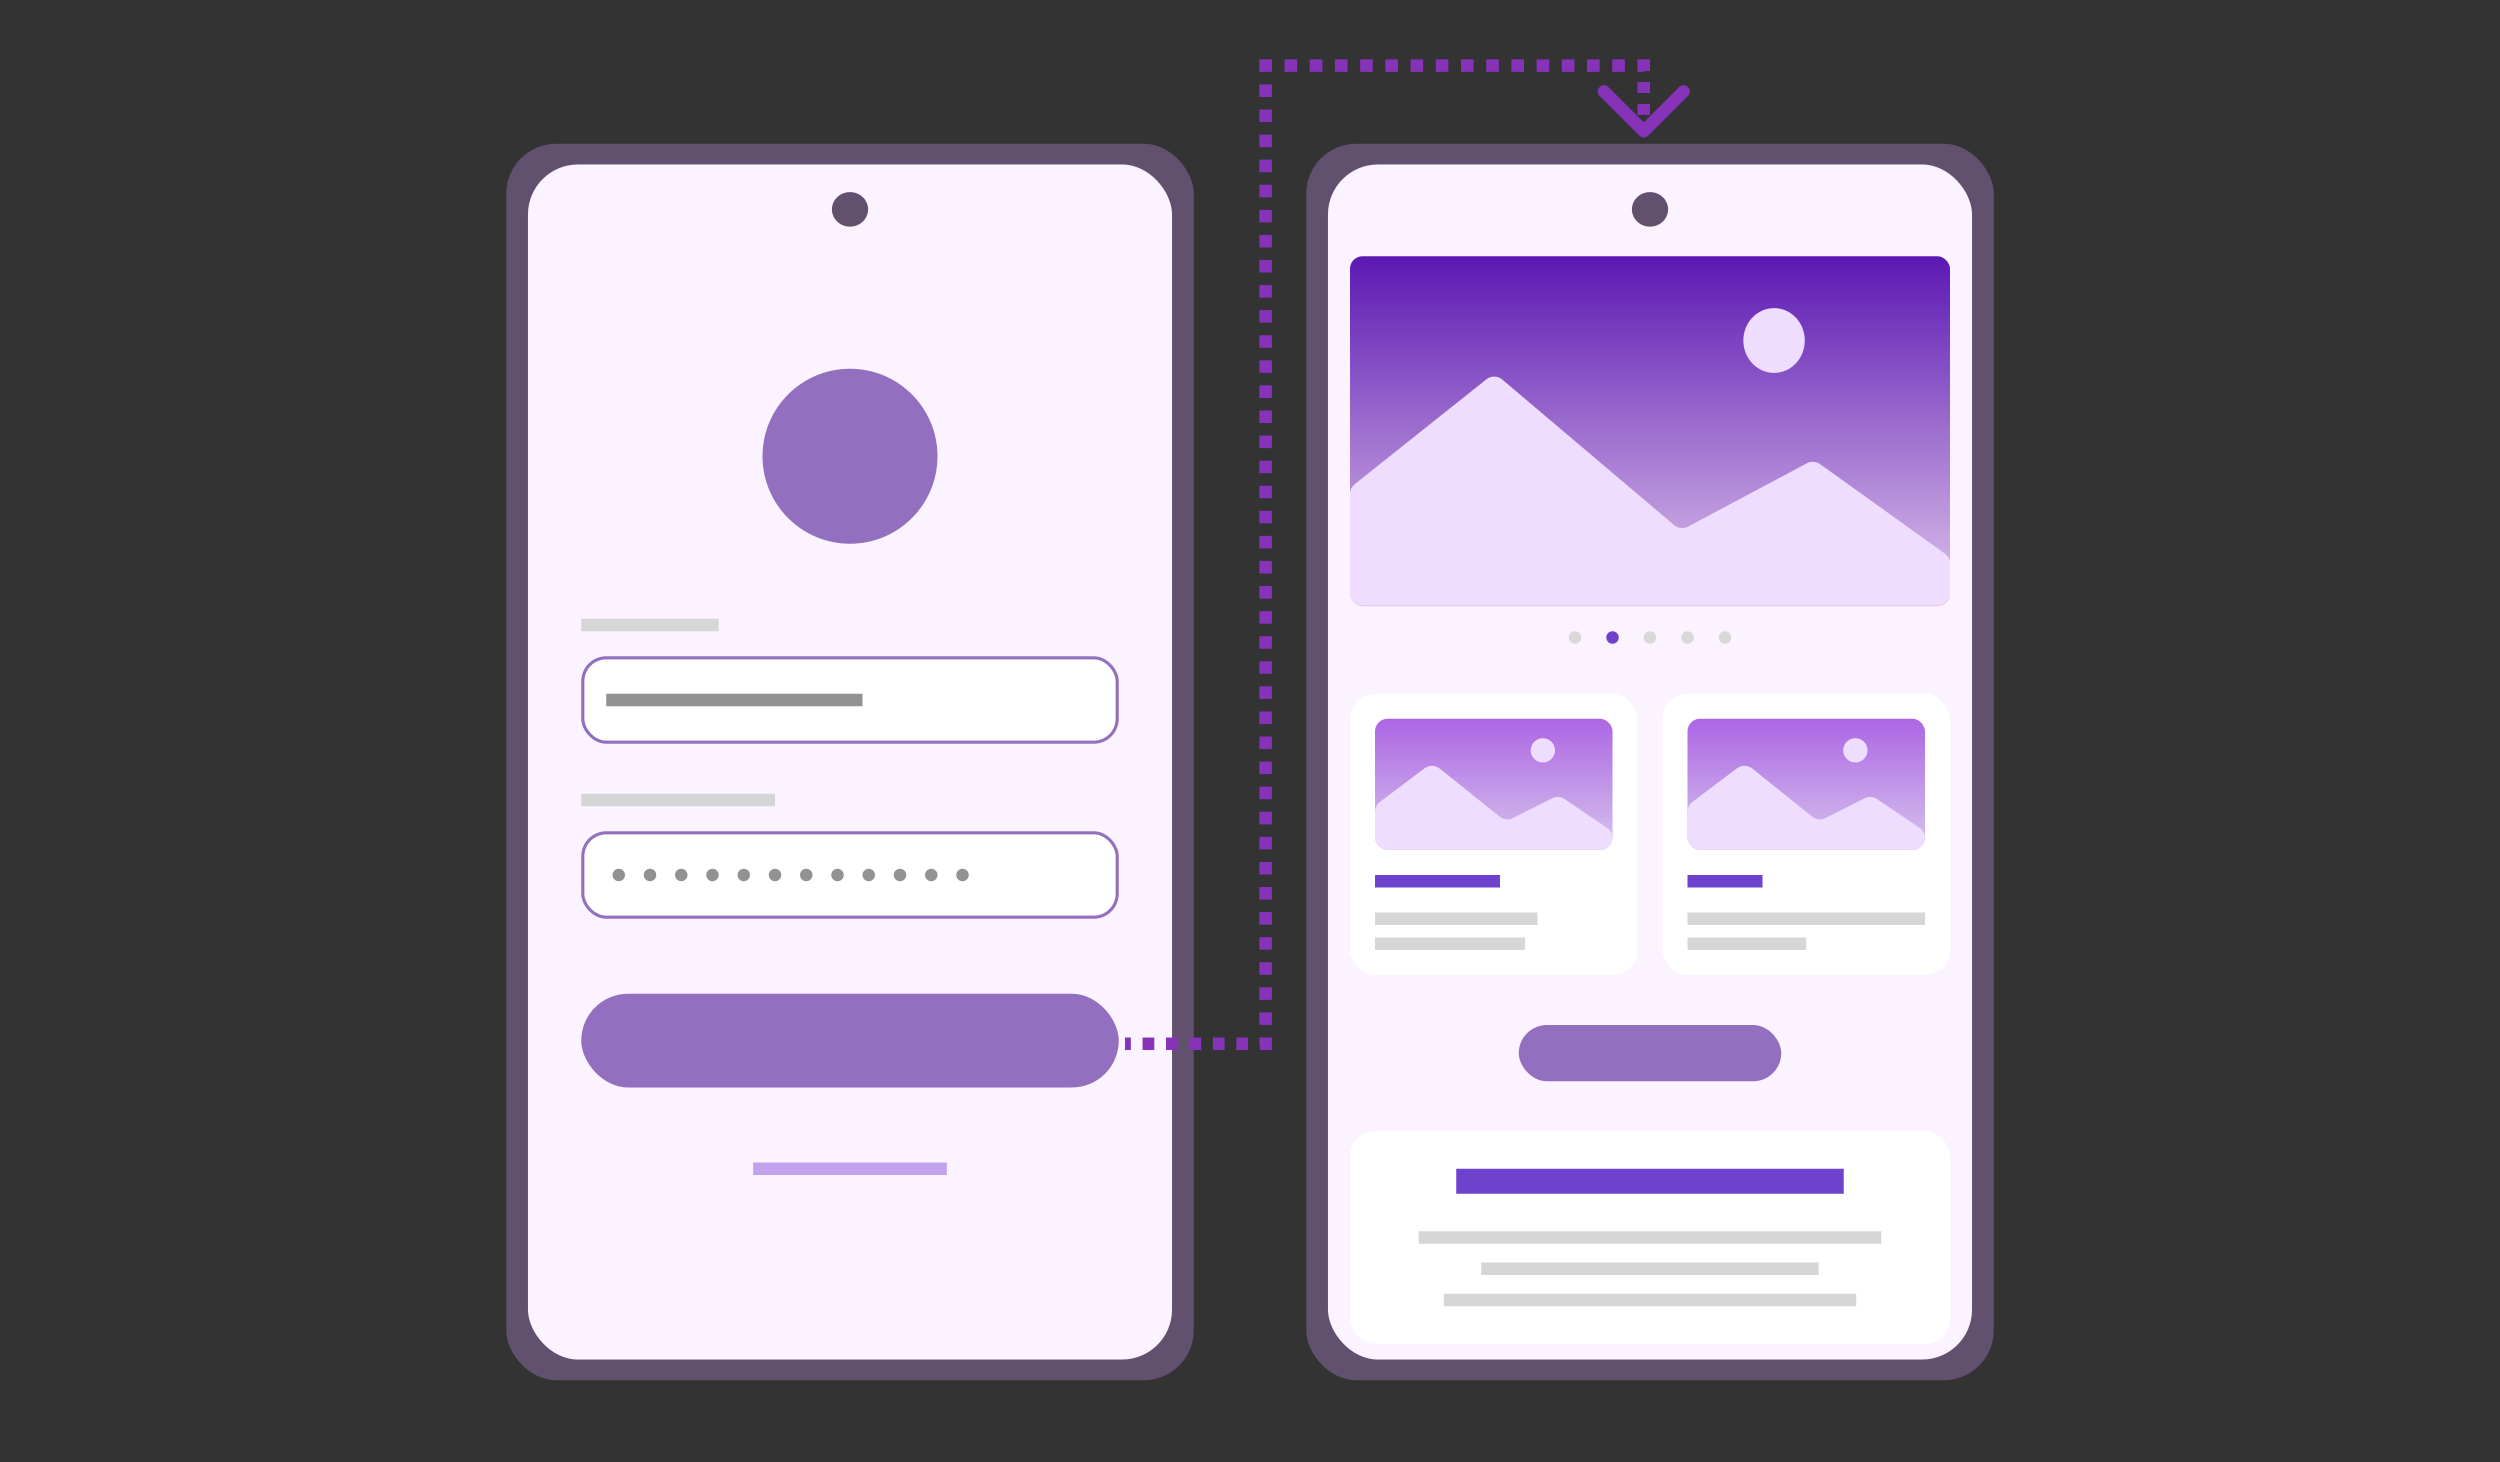
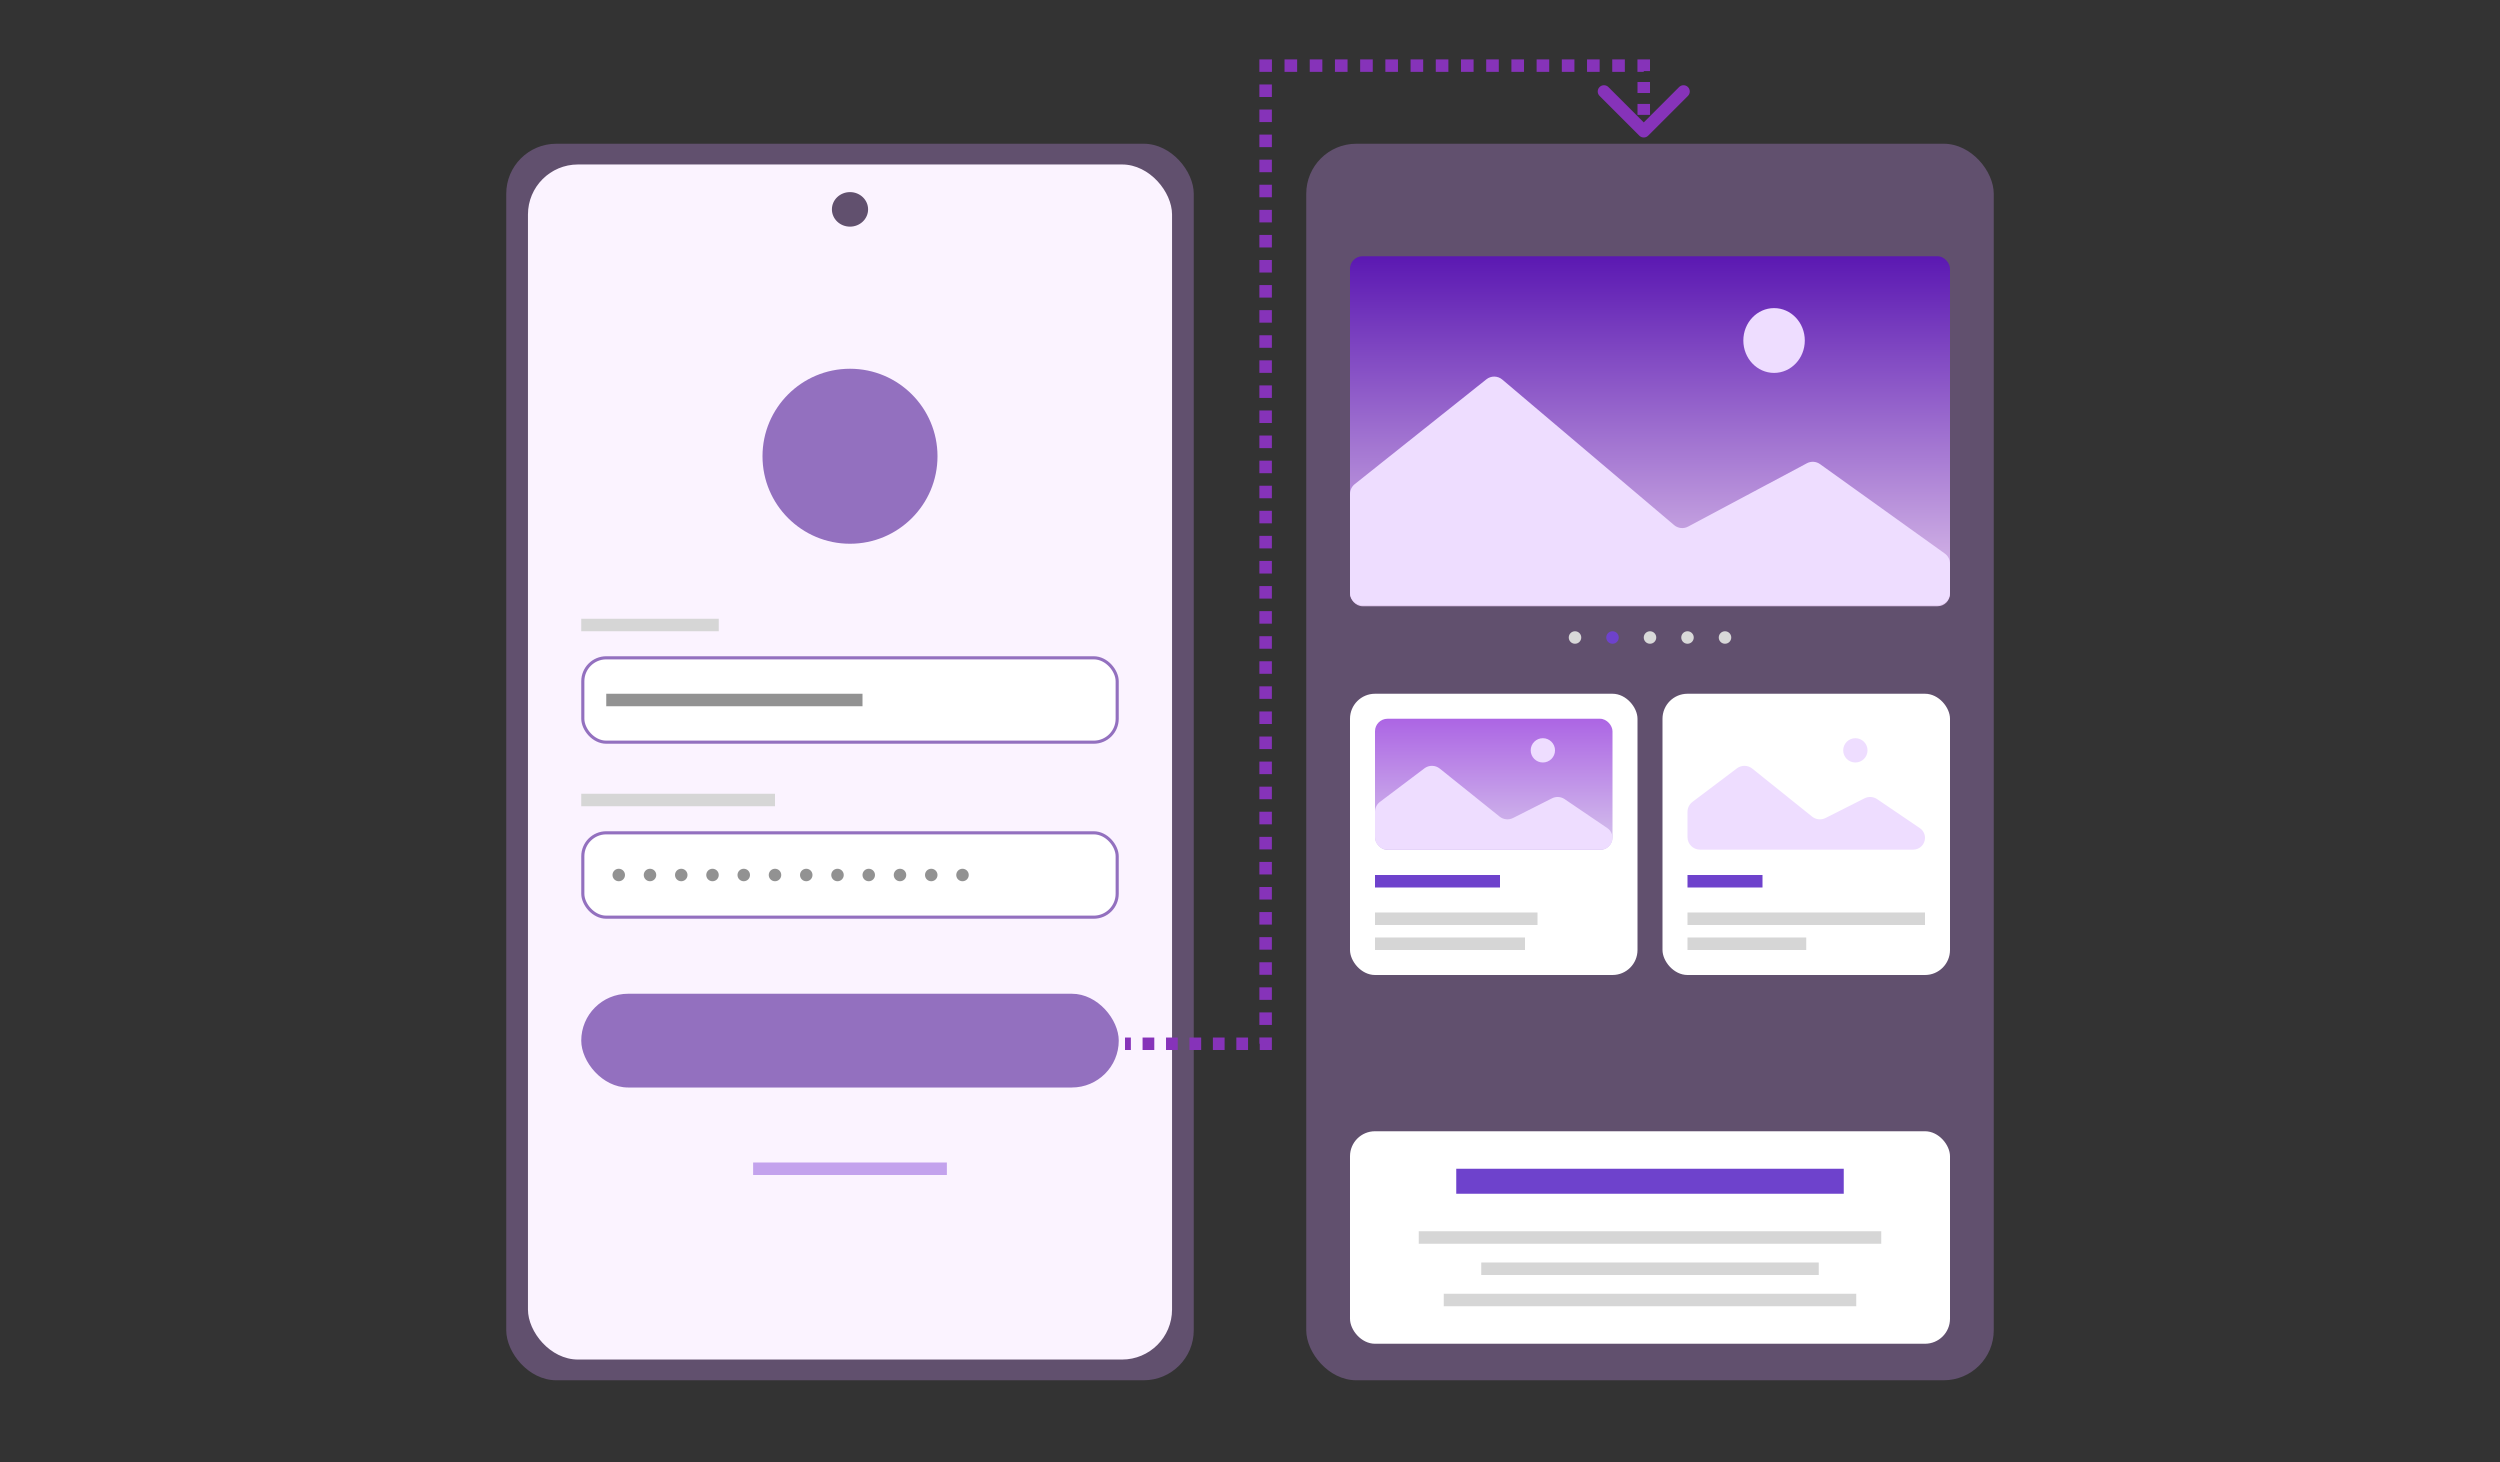
<svg xmlns="http://www.w3.org/2000/svg" width="400" height="234" viewBox="0 0 400 234" fill="none">
  <rect x="0" y="0" width="400" height="234" fill="#333333" stroke="none" />
  <rect x="209" y="23" width="110" height="197.842" rx="8" fill="#61506E" />
-   <rect x="212.474" y="26.316" width="103.053" height="191.211" rx="8" fill="#FBF3FF" />
  <ellipse cx="264" cy="33.5" rx="2.895" ry="2.763" fill="#61506E" />
  <rect x="216" y="41" width="96" height="56" rx="2" fill="url(#paint0_linear_96_1937)" />
  <path d="M237.824 60.69L216.754 77.466C216.278 77.845 216 78.421 216 79.031V94.847C216 95.952 216.895 96.847 218 96.847H310C311.105 96.847 312 95.952 312 94.847V90.191C312 89.546 311.689 88.941 311.165 88.566L291.207 74.262C290.589 73.819 289.773 73.765 289.101 74.123L270.096 84.257C269.373 84.643 268.487 84.548 267.862 84.019L240.362 60.728C239.634 60.111 238.571 60.095 237.824 60.69Z" fill="#EEDDFF" />
  <ellipse cx="283.851" cy="54.482" rx="4.917" ry="5.185" fill="#EEDDFF" />
  <circle cx="252" cy="102" r="1" fill="#D9D9D9" />
  <circle cx="258" cy="102" r="1" fill="#6E42CC" />
  <circle cx="264" cy="102" r="1" fill="#D9D9D9" />
  <circle cx="270" cy="102" r="1" fill="#D9D9D9" />
  <circle cx="276" cy="102" r="1" fill="#D9D9D9" />
  <rect x="216" y="111" width="46" height="45" rx="4" fill="white" />
  <rect x="220" y="115" width="38" height="21" rx="2" fill="url(#paint1_linear_96_1937)" />
  <path d="M227.905 122.937L220.796 128.3C220.295 128.678 220 129.269 220 129.897V133.943C220 135.047 220.895 135.943 222 135.943H256.117C257.157 135.943 258 135.099 258 134.059C258 133.435 257.691 132.852 257.175 132.501L250.344 127.863C249.743 127.455 248.968 127.405 248.319 127.733L242.088 130.88C241.388 131.234 240.546 131.146 239.935 130.655L230.361 122.974C229.647 122.401 228.636 122.386 227.905 122.937Z" fill="#EEDDFF" />
  <ellipse cx="246.858" cy="120.056" rx="1.946" ry="1.944" fill="#EEDDFF" />
  <rect x="220" y="140" width="20" height="2" fill="#6E42CC" />
  <rect x="220" y="146" width="26" height="2" fill="#D6D6D6" />
  <rect x="220" y="150" width="24" height="2" fill="#D6D6D6" />
  <rect x="266" y="111" width="46" height="45" rx="4" fill="white" />
-   <rect x="270" y="115" width="38" height="21" rx="2" fill="url(#paint2_linear_96_1937)" />
  <path d="M277.905 122.937L270.796 128.3C270.295 128.678 270 129.269 270 129.897V133.943C270 135.047 270.895 135.943 272 135.943H306.117C307.157 135.943 308 135.099 308 134.059C308 133.435 307.691 132.852 307.175 132.501L300.344 127.863C299.743 127.455 298.968 127.405 298.319 127.733L292.088 130.88C291.388 131.234 290.546 131.146 289.935 130.655L280.361 122.974C279.647 122.401 278.636 122.386 277.905 122.937Z" fill="#EEDDFF" />
  <ellipse cx="296.858" cy="120.056" rx="1.946" ry="1.944" fill="#EEDDFF" />
  <rect x="270" y="140" width="12" height="2" fill="#6E42CC" />
  <rect x="270" y="146" width="38" height="2" fill="#D6D6D6" />
  <rect x="270" y="150" width="19" height="2" fill="#D6D6D6" />
-   <rect x="243" y="164" width="42" height="9" rx="4.5" fill="#9370BF" />
  <rect x="216" y="181" width="96" height="34" rx="4" fill="white" />
  <rect x="233" y="187" width="62" height="4" fill="#6E42CC" />
  <rect x="227" y="197" width="74" height="2" fill="#D6D6D6" />
  <rect x="237" y="202" width="54" height="2" fill="#D6D6D6" />
  <rect x="231" y="207" width="66" height="2" fill="#D6D6D6" />
  <rect x="81" y="23" width="110" height="197.842" rx="8" fill="#61506E" />
  <rect x="84.474" y="26.316" width="103.053" height="191.211" rx="8" fill="#FBF3FF" />
  <ellipse cx="136" cy="33.5" rx="2.895" ry="2.763" fill="#61506E" />
  <circle cx="136" cy="73" r="14" fill="#9370BF" />
  <rect x="93" y="99" width="22" height="2" fill="#D6D6D6" />
  <rect x="93.25" y="105.25" width="85.5" height="13.5" rx="3.75" fill="white" stroke="#9370BF" stroke-width="0.5" />
-   <path d="M97 111H138V113H97V111Z" fill="#929292" />
+   <path d="M97 111H138V113H97Z" fill="#929292" />
  <path d="M93 127H124V129H93V127Z" fill="#D6D6D6" />
  <rect x="93.25" y="133.25" width="85.5" height="13.5" rx="3.75" fill="white" stroke="#9370BF" stroke-width="0.5" />
  <circle cx="99" cy="140" r="1" fill="#929292" />
  <circle cx="104" cy="140" r="1" fill="#929292" />
  <circle cx="109" cy="140" r="1" fill="#929292" />
  <circle cx="114" cy="140" r="1" fill="#929292" />
  <circle cx="119" cy="140" r="1" fill="#929292" />
  <circle cx="124" cy="140" r="1" fill="#929292" />
  <circle cx="129" cy="140" r="1" fill="#929292" />
  <circle cx="134" cy="140" r="1" fill="#929292" />
  <circle cx="139" cy="140" r="1" fill="#929292" />
  <circle cx="144" cy="140" r="1" fill="#929292" />
  <circle cx="149" cy="140" r="1" fill="#929292" />
  <circle cx="154" cy="140" r="1" fill="#929292" />
  <rect x="93" y="159" width="86" height="15" rx="7.5" fill="#9370BF" />
  <rect x="120.5" y="186" width="31" height="2" fill="#C3A2ED" />
  <path d="M202.5 167V168H203.5V167H202.5ZM202.5 10.5V9.5H201.5V10.5H202.5ZM263 10.5H264V9.5H263V10.5ZM262.293 21.707C262.683 22.098 263.317 22.098 263.707 21.707L270.071 15.343C270.462 14.953 270.462 14.319 270.071 13.929C269.681 13.538 269.047 13.538 268.657 13.929L263 19.586L257.343 13.929C256.953 13.538 256.319 13.538 255.929 13.929C255.538 14.319 255.538 14.953 255.929 15.343L262.293 21.707ZM180 168H180.938V166H180V168ZM182.812 168H184.687V166H182.812V168ZM186.562 168H188.438V166H186.562V168ZM190.313 168H192.188V166H190.313V168ZM194.062 168H195.937V166H194.062V168ZM197.813 168H199.688V166H197.813V168ZM201.562 168H202.5V166H201.562V168ZM203.5 167V165.997H201.5V167H203.5ZM203.5 163.99V161.984H201.5V163.99H203.5ZM203.5 159.978V157.971H201.5V159.978H203.5ZM203.5 155.965V153.958H201.5V155.965H203.5ZM203.5 151.952V149.946H201.5V151.952H203.5ZM203.5 147.939V145.933H201.5V147.939H203.5ZM203.5 143.926V141.92H201.5V143.926H203.5ZM203.5 139.913V137.907H201.5V139.913H203.5ZM203.5 135.901V133.894H201.5V135.901H203.5ZM203.5 131.888V129.881H201.5V131.888H203.5ZM203.5 127.875V125.869H201.5V127.875H203.5ZM203.5 123.862V121.856H201.5V123.862H203.5ZM203.5 119.849V117.843H201.5V119.849H203.5ZM203.5 115.837V113.83H201.5V115.837H203.5ZM203.5 111.824V109.817H201.5V111.824H203.5ZM203.5 107.811V105.805H201.5V107.811H203.5ZM203.5 103.798V101.792H201.5V103.798H203.5ZM203.5 99.785V97.779H201.5V99.785H203.5ZM203.5 95.772V93.766H201.5V95.772H203.5ZM203.5 91.76V89.753H201.5V91.76H203.5ZM203.5 87.747V85.74H201.5V87.747H203.5ZM203.5 83.734V81.728H201.5V83.734H203.5ZM203.5 79.721V77.715H201.5V79.721H203.5ZM203.5 75.708V73.702H201.5V75.708H203.5ZM203.5 71.696V69.689H201.5V71.696H203.5ZM203.5 67.683V65.676H201.5V67.683H203.5ZM203.5 63.67V61.663H201.5V63.67H203.5ZM203.5 59.657V57.651H201.5V59.657H203.5ZM203.5 55.644V53.638H201.5V55.644H203.5ZM203.5 51.632V49.625H201.5V51.632H203.5ZM203.5 47.619V45.612H201.5V47.619H203.5ZM203.5 43.606V41.599H201.5V43.606H203.5ZM203.5 39.593V37.587H201.5V39.593H203.5ZM203.5 35.58V33.574H201.5V35.58H203.5ZM203.5 31.567V29.561H201.5V31.567H203.5ZM203.5 27.555V25.548H201.5V27.555H203.5ZM203.5 23.542V21.535H201.5V23.542H203.5ZM203.5 19.529V17.523H201.5V19.529H203.5ZM203.5 15.516V13.51H201.5V15.516H203.5ZM203.5 11.503V10.5H201.5V11.503H203.5ZM202.5 11.5H203.508V9.5H202.5V11.5ZM205.525 11.5H207.542V9.5H205.525V11.5ZM209.558 11.5H211.575V9.5H209.558V11.5ZM213.592 11.5H215.608V9.5H213.592V11.5ZM217.625 11.5H219.642V9.5H217.625V11.5ZM221.658 11.5H223.675V9.5H221.658V11.5ZM225.692 11.5H227.708V9.5H225.692V11.5ZM229.725 11.5H231.742V9.5H229.725V11.5ZM233.758 11.5H235.775V9.5H233.758V11.5ZM237.792 11.5H239.808V9.5H237.792V11.5ZM241.825 11.5H243.842V9.5H241.825V11.5ZM245.858 11.5H247.875V9.5H245.858V11.5ZM249.892 11.5H251.908V9.5H249.892V11.5ZM253.925 11.5H255.942V9.5H253.925V11.5ZM257.958 11.5H259.975V9.5H257.958V11.5ZM261.992 11.5H263V9.5H261.992V11.5ZM262 10.5V11.375H264V10.5H262ZM262 13.125V14.875H264V13.125H262ZM262 16.625V18.375H264V16.625H262ZM262 20.125V21H264V20.125H262Z" fill="#8633B9" />
  <defs>
    <linearGradient id="paint0_linear_96_1937" x1="264" y1="41" x2="264" y2="97" gradientUnits="userSpaceOnUse">
      <stop stop-color="#5B18B2" />
      <stop offset="1" stop-color="#E0C5EC" />
    </linearGradient>
    <linearGradient id="paint1_linear_96_1937" x1="239" y1="115" x2="239" y2="136" gradientUnits="userSpaceOnUse">
      <stop stop-color="#AC65E4" />
      <stop offset="1" stop-color="#D6C5EC" />
    </linearGradient>
    <linearGradient id="paint2_linear_96_1937" x1="289" y1="115" x2="289" y2="136" gradientUnits="userSpaceOnUse">
      <stop stop-color="#AC65E4" />
      <stop offset="1" stop-color="#D6C5EC" />
    </linearGradient>
  </defs>
</svg>